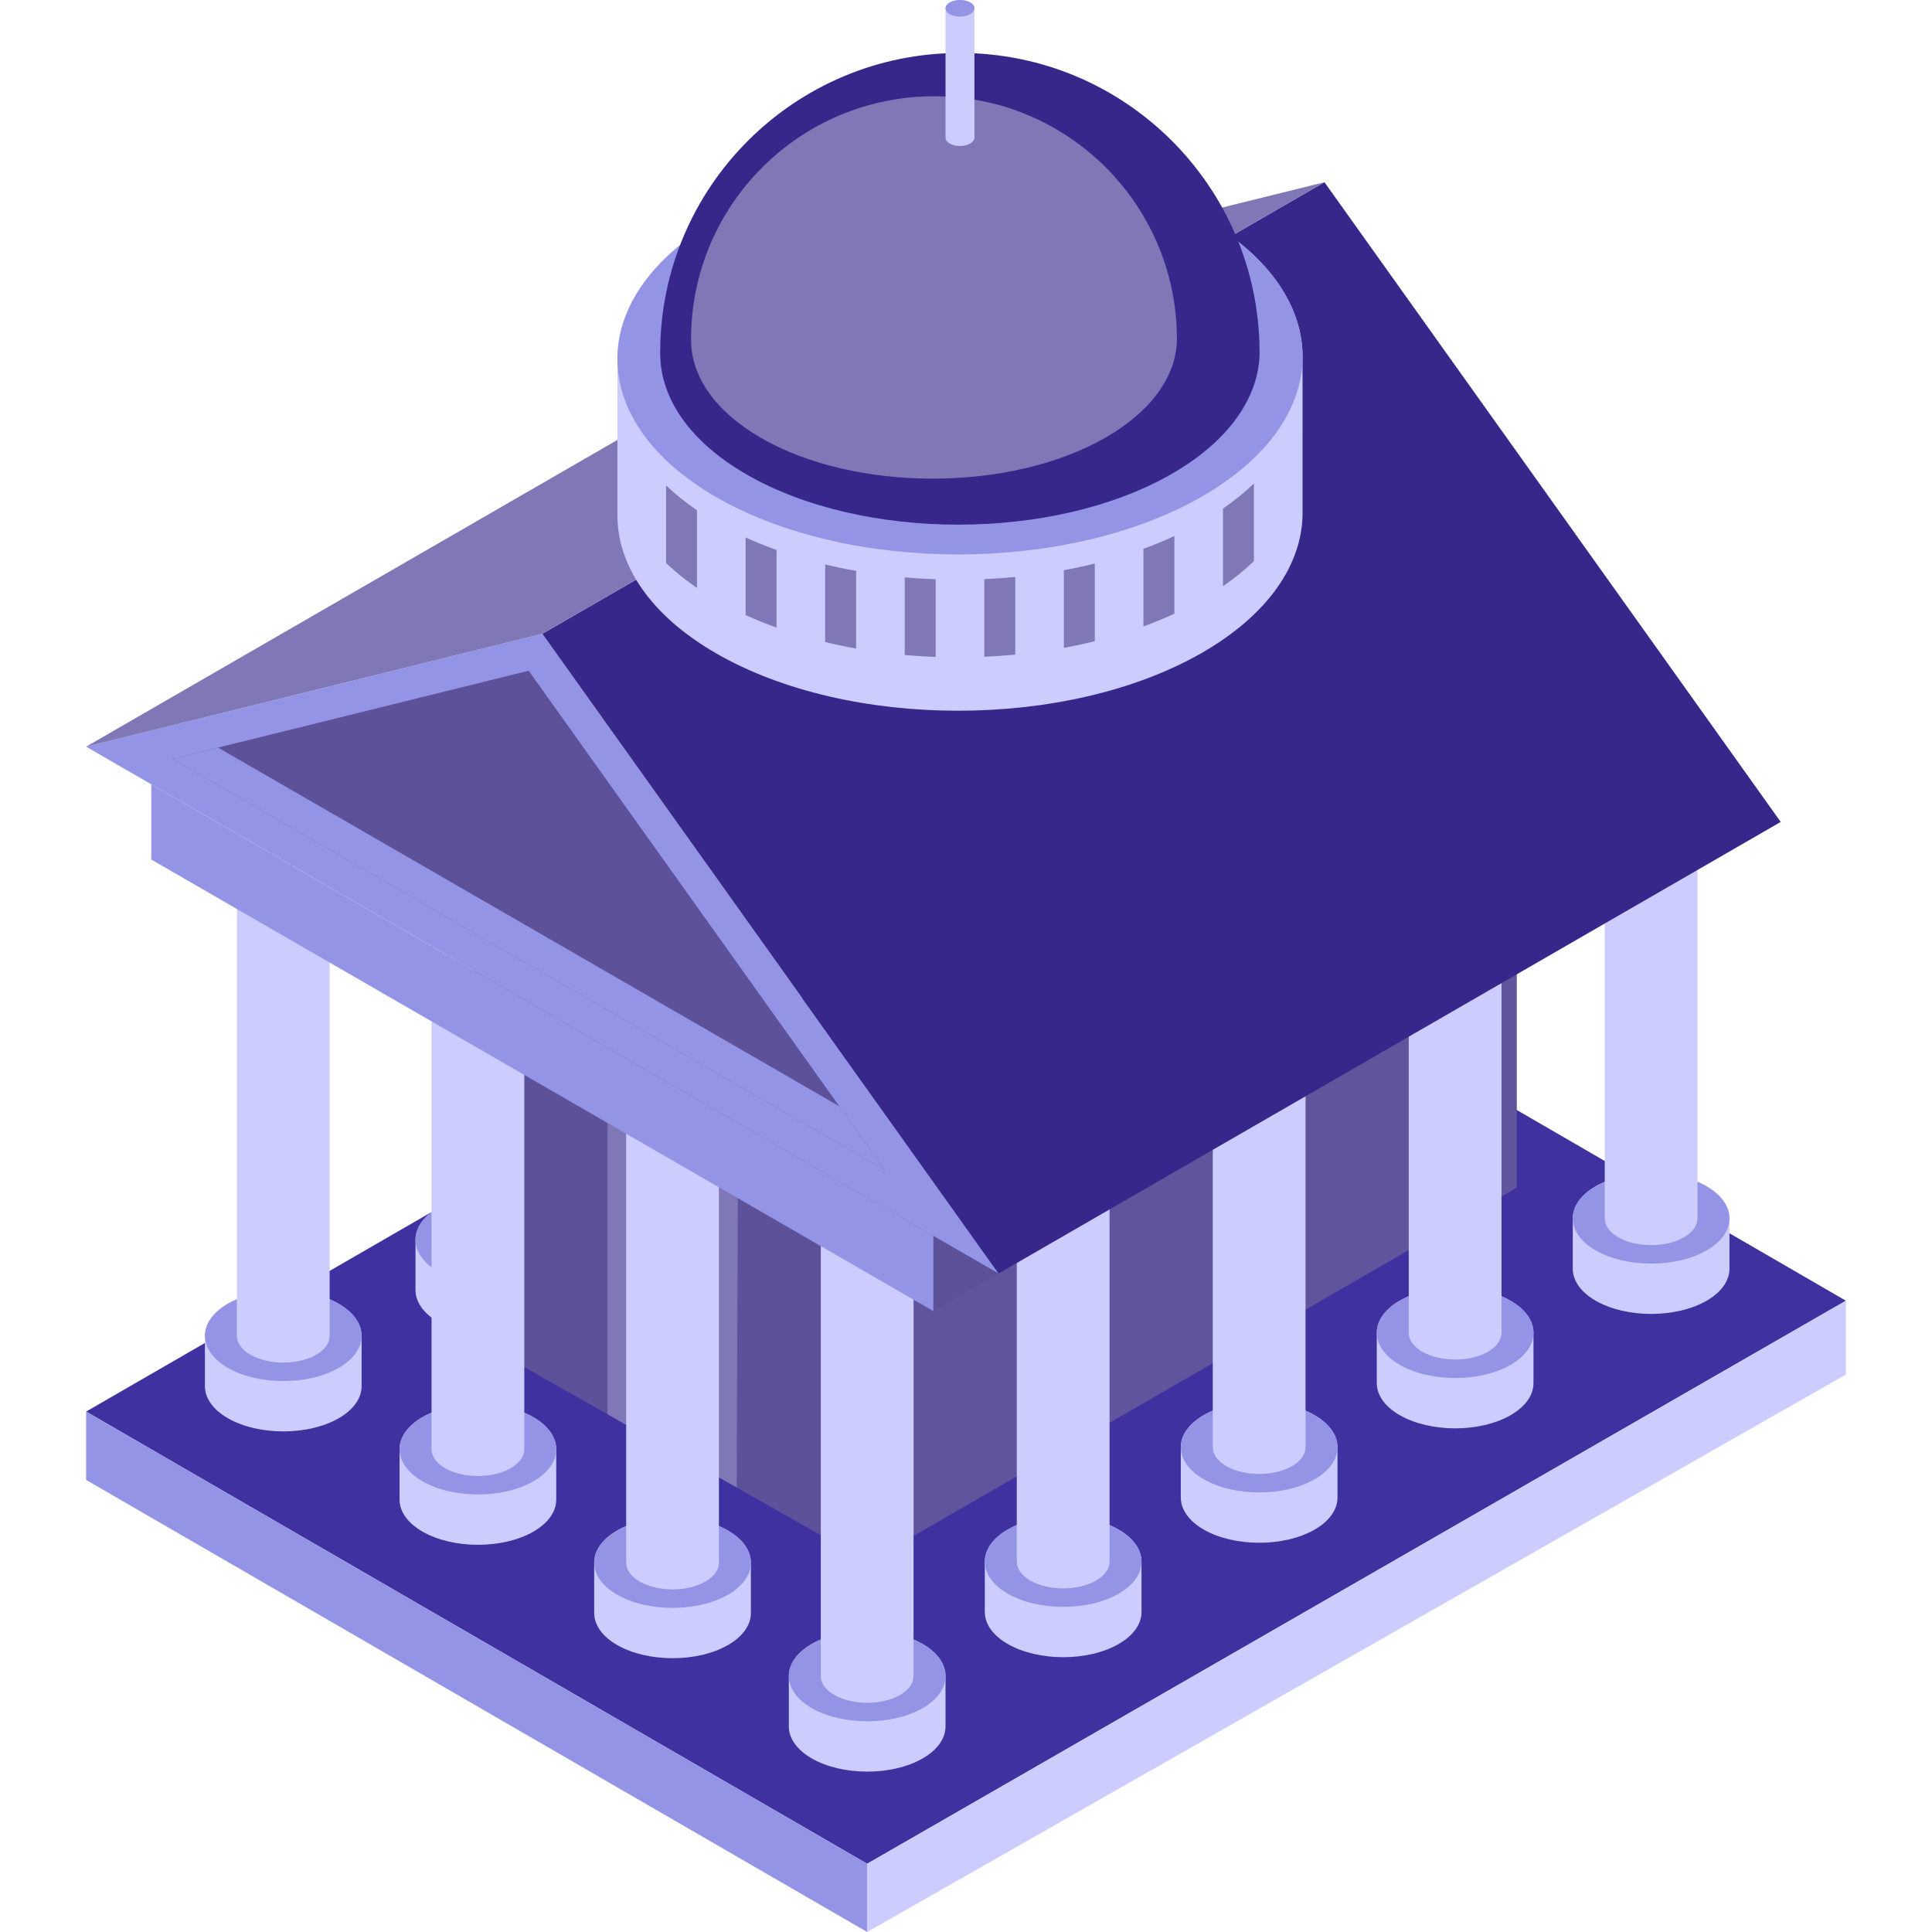
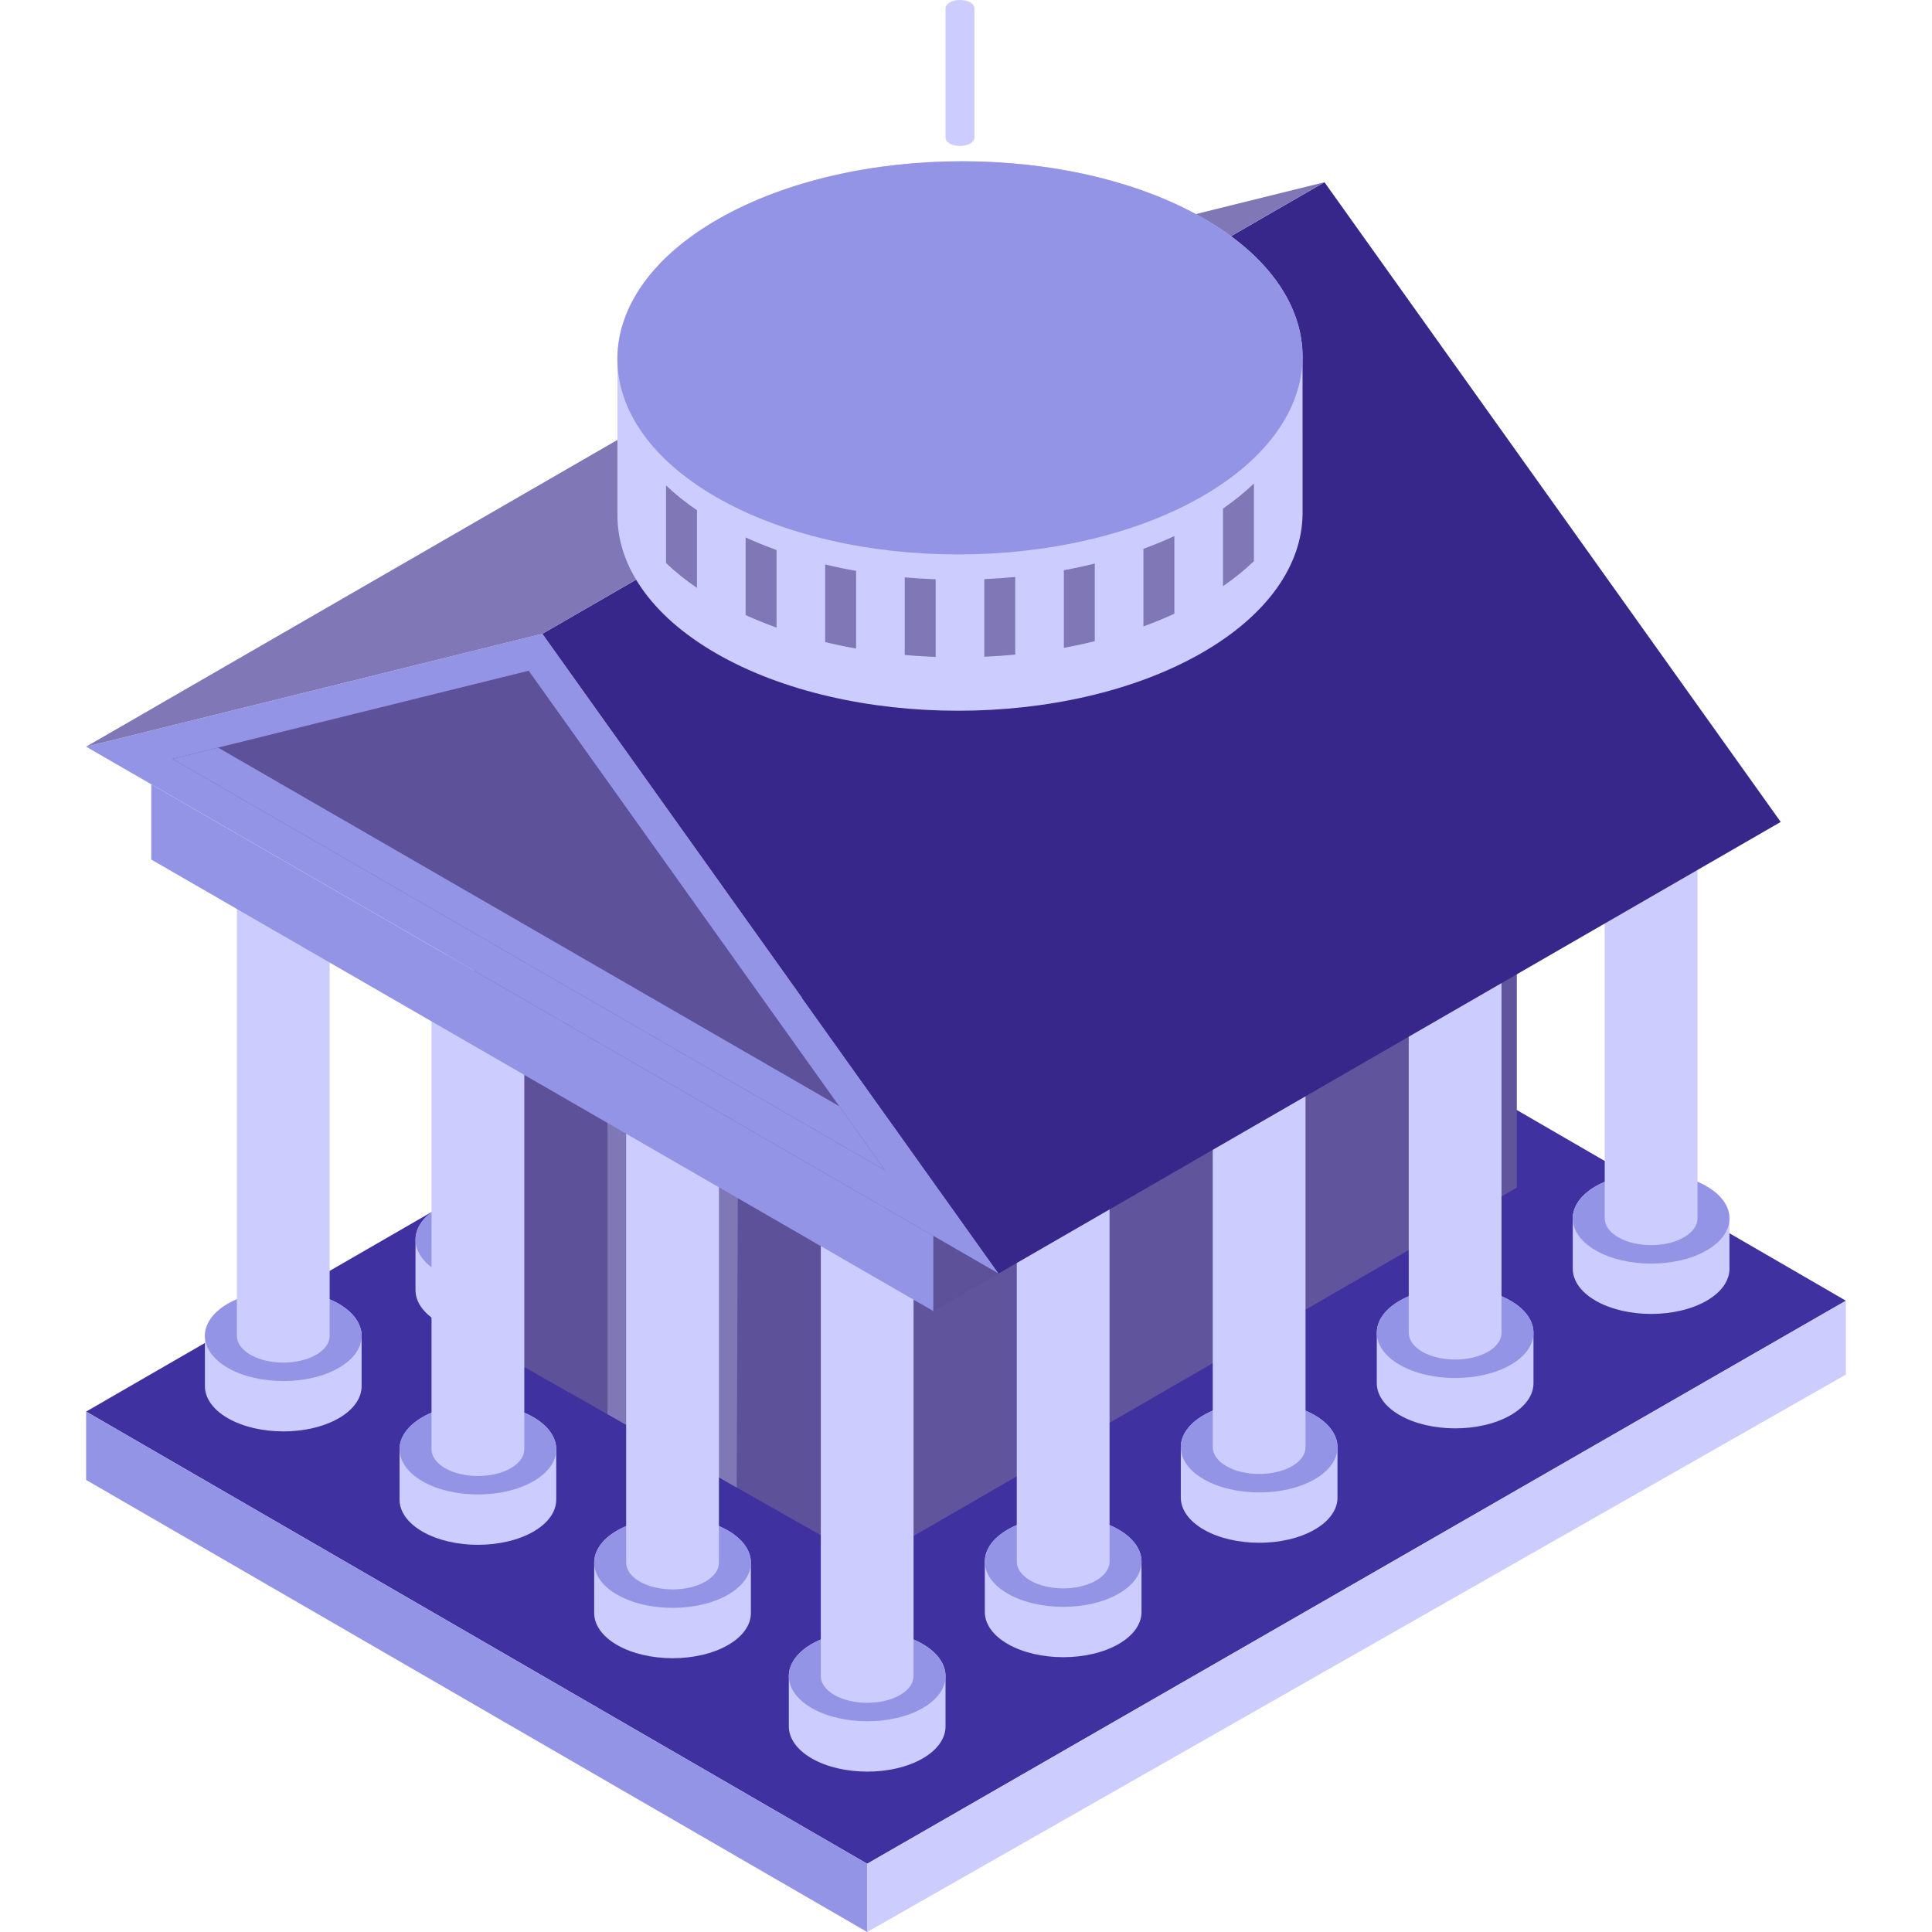
<svg xmlns="http://www.w3.org/2000/svg" height="800px" width="800px" version="1.1" id="Layer_1" viewBox="0 0 512 512" xml:space="preserve" fill="#000000">
  <g id="SVGRepo_bgCarrier" stroke-width="0" />
  <g id="SVGRepo_tracerCarrier" stroke-linecap="round" stroke-linejoin="round" stroke="#CCCCCC" stroke-width="1.024" />
  <g id="SVGRepo_iconCarrier">
    <polygon style="fill:#4031a0;" points="22.822,374.085 229.811,493.915 489.179,344.703 281.75,224.501 " />
    <polygon style="fill:#60549c;" points="230.092,413.975 401.973,314.739 401.973,199.53 230.092,298.669 " />
    <polygon style="fill:#9494e6;" points="22.822,374.085 22.822,392.196 229.811,512 229.811,493.915 " />
    <g>
      <polygon style="fill:#ccccff;" points="229.811,512 489.179,364.275 489.179,344.703 229.811,493.915 " />
      <path style="fill:#ccccff;" d="M302.513,427.179v-13.293c0-0.014,0-0.027,0-0.041v-0.009h-0.001 c-0.009-3.069-2.024-6.139-6.048-8.475c-8.075-4.686-21.305-4.697-29.401-0.023c-4.049,2.337-6.075,5.419-6.078,8.498v13.337 c-0.005,3.079,2.015,6.159,6.058,8.493c8.085,4.669,21.316,4.678,29.401,0.023C300.5,433.355,302.521,430.268,302.513,427.179 L302.513,427.179z" />
    </g>
    <path style="fill:#9494e6;" d="M267.044,422.326c-8.085-4.669-8.077-12.312,0.02-16.986c8.096-4.674,21.326-4.664,29.401,0.023 c8.075,4.686,8.065,12.331-0.02,16.986C288.36,427.003,275.129,426.993,267.044,422.326z" />
    <g>
      <path style="fill:#ccccff;" d="M294.043,413.837L294.043,413.837V297.601h-24.587v116.236l0,0 c-0.002,1.822,1.193,3.645,3.587,5.026c4.787,2.764,12.62,2.77,17.407,0.014C292.852,417.493,294.048,415.665,294.043,413.837z" />
      <path style="fill:#ccccff;" d="M354.451,396.856v-13.292c0-0.014,0-0.027,0-0.041v-0.009h-0.001 c-0.009-3.069-2.024-6.139-6.048-8.475c-8.075-4.686-21.305-4.697-29.401-0.023c-4.049,2.337-6.075,5.419-6.078,8.498v13.337 c-0.005,3.079,2.015,6.159,6.058,8.493c8.085,4.668,21.316,4.678,29.401,0.023C352.438,403.033,354.46,399.945,354.451,396.856 L354.451,396.856z" />
    </g>
    <path style="fill:#9494e6;" d="M318.982,392.003c-8.085-4.669-8.077-12.312,0.02-16.986c8.097-4.674,21.326-4.664,29.401,0.023 c8.075,4.687,8.065,12.331-0.02,16.986C340.298,396.681,327.067,396.671,318.982,392.003z" />
    <g>
      <path style="fill:#ccccff;" d="M345.981,383.514L345.981,383.514l0.001-116.236h-24.587v116.236l0,0 c-0.002,1.822,1.193,3.645,3.587,5.026c4.787,2.764,12.62,2.77,17.407,0.014C344.79,387.17,345.986,385.343,345.981,383.514z" />
      <path style="fill:#ccccff;" d="M406.389,366.534v-13.293c0-0.014,0-0.027,0-0.041v-0.009h-0.001 c-0.009-3.069-2.024-6.139-6.048-8.475c-8.075-4.686-21.305-4.697-29.401-0.023c-4.049,2.337-6.075,5.419-6.078,8.498v13.337 c-0.005,3.079,2.015,6.159,6.058,8.493c8.085,4.669,21.316,4.678,29.401,0.023C404.376,372.709,406.398,369.623,406.389,366.534 L406.389,366.534z" />
    </g>
    <path style="fill:#9494e6;" d="M370.92,361.681c-8.085-4.669-8.077-12.312,0.02-16.986c8.097-4.674,21.326-4.664,29.401,0.023 c8.075,4.686,8.065,12.331-0.02,16.986C392.236,366.358,379.005,366.348,370.92,361.681z" />
    <g>
      <path style="fill:#ccccff;" d="M397.919,353.191L397.919,353.191l0.001-116.236h-24.587v116.236l0,0 c-0.002,1.822,1.193,3.645,3.587,5.026c4.787,2.764,12.62,2.77,17.407,0.014C396.728,356.848,397.924,355.02,397.919,353.191z" />
      <path style="fill:#ccccff;" d="M458.327,336.211v-13.293c0-0.014,0-0.027,0-0.041v-0.009h-0.001 c-0.009-3.069-2.024-6.139-6.048-8.475c-8.075-4.686-21.305-4.697-29.401-0.023c-4.049,2.337-6.075,5.419-6.078,8.498v13.337 c-0.005,3.079,2.015,6.159,6.058,8.493c8.085,4.667,21.316,4.678,29.401,0.023C456.314,342.387,458.336,339.3,458.327,336.211 L458.327,336.211z" />
    </g>
    <path style="fill:#9494e6;" d="M422.858,331.357c-8.085-4.669-8.077-12.312,0.02-16.986c8.097-4.674,21.326-4.664,29.401,0.023 c8.075,4.686,8.065,12.331-0.02,16.986C444.174,336.036,430.943,336.026,422.858,331.357z" />
    <g>
      <path style="fill:#ccccff;" d="M449.857,322.868L449.857,322.868V206.632H425.27v116.236l0,0c-0.002,1.822,1.193,3.645,3.587,5.026 c4.787,2.764,12.62,2.77,17.407,0.014C448.666,326.525,449.862,324.697,449.857,322.868z" />
      <path style="fill:#ccccff;" d="M95.833,367.342v-13.293c0-0.014,0-0.027,0-0.041v-0.009h-0.001 c-0.009-3.069-2.024-6.139-6.048-8.475c-8.075-4.686-21.305-4.697-29.401-0.023c-4.049,2.337-6.075,5.419-6.078,8.498v13.337 c-0.005,3.079,2.015,6.159,6.058,8.493c8.085,4.668,21.316,4.678,29.401,0.023C93.82,373.517,95.841,370.429,95.833,367.342 L95.833,367.342z" />
    </g>
    <path style="fill:#9494e6;" d="M60.363,362.487c-8.085-4.669-8.077-12.312,0.02-16.986c8.097-4.674,21.326-4.664,29.401,0.023 c8.075,4.686,8.065,12.331-0.02,16.986S68.448,367.156,60.363,362.487z" />
    <g>
      <path style="fill:#ccccff;" d="M87.362,353.999L87.362,353.999l0.001-116.236H62.776v116.236l0,0 c-0.002,1.822,1.193,3.645,3.587,5.026c4.787,2.764,12.62,2.77,17.407,0.014C86.171,357.655,87.368,355.827,87.362,353.999z" />
      <path style="fill:#ccccff;" d="M151.638,341.872V328.58c0-0.014,0-0.027,0-0.041v-0.009h-0.001 c-0.009-3.069-2.024-6.139-6.048-8.475c-8.075-4.686-21.305-4.697-29.401-0.023c-4.049,2.337-6.075,5.419-6.078,8.498v13.337 c-0.005,3.079,2.015,6.159,6.058,8.493c8.085,4.668,21.316,4.678,29.401,0.023C149.625,348.047,151.646,344.96,151.638,341.872 L151.638,341.872z" />
    </g>
    <path style="fill:#9494e6;" d="M116.168,337.017c-8.085-4.669-8.077-12.312,0.02-16.986c8.097-4.674,21.326-4.664,29.401,0.023 c8.075,4.686,8.065,12.331-0.02,16.986S124.254,341.686,116.168,337.017z" />
    <path style="fill:#ccccff;" d="M143.167,328.528L143.167,328.528l0.001-116.236h-24.587v116.236l0,0 c-0.002,1.822,1.193,3.645,3.587,5.026c4.787,2.764,12.62,2.77,17.407,0.014C141.976,332.186,143.172,330.357,143.167,328.528z" />
    <polygon style="fill:#5d519a;" points="125.53,354.676 125.53,238.3 230.092,298.669 230.092,413.975 " />
    <path style="fill:#ccccff;" d="M147.413,397.395v-13.292c0-0.014,0-0.027,0-0.041v-0.009h-0.001 c-0.009-3.069-2.024-6.139-6.048-8.475c-8.075-4.686-21.305-4.697-29.401-0.023c-4.049,2.337-6.075,5.419-6.078,8.498v13.337 c-0.005,3.079,2.015,6.159,6.058,8.493c8.085,4.669,21.316,4.678,29.401,0.023C145.401,403.571,147.422,400.483,147.413,397.395 L147.413,397.395z" />
    <path style="fill:#9494e6;" d="M111.944,392.541c-8.085-4.669-8.077-12.312,0.02-16.986c8.096-4.674,21.326-4.664,29.401,0.023 c8.075,4.687,8.065,12.331-0.02,16.986C133.26,397.219,120.029,397.209,111.944,392.541z" />
    <g>
      <path style="fill:#ccccff;" d="M138.943,384.052L138.943,384.052l0.001-116.236h-24.587v116.236l0,0 c-0.002,1.822,1.193,3.645,3.587,5.026c4.787,2.764,12.62,2.77,17.407,0.014C137.752,387.709,138.949,385.881,138.943,384.052z" />
      <path style="fill:#ccccff;" d="M250.575,457.503v-13.292c0-0.014,0-0.027,0-0.041v-0.009h-0.001 c-0.009-3.069-2.024-6.139-6.048-8.475c-8.075-4.686-21.305-4.697-29.401-0.023c-4.049,2.337-6.075,5.419-6.078,8.498v13.337 c-0.005,3.079,2.015,6.159,6.058,8.493c8.085,4.669,21.316,4.678,29.401,0.023C248.562,463.678,250.583,460.591,250.575,457.503 L250.575,457.503z" />
    </g>
    <path style="fill:#9494e6;" d="M215.106,452.648c-8.085-4.669-8.077-12.312,0.02-16.986c8.096-4.674,21.326-4.664,29.401,0.023 c8.075,4.687,8.065,12.331-0.02,16.986C236.422,457.326,223.191,457.317,215.106,452.648z" />
    <path style="fill:#ccccff;" d="M242.105,444.159L242.105,444.159l0.001-116.236h-24.587v116.236l0,0 c-0.002,1.822,1.193,3.645,3.587,5.026c4.787,2.764,12.62,2.77,17.407,0.014C240.914,447.815,242.11,445.988,242.105,444.159z" />
    <polygon style="fill:#7f77b6;" points="161.001,374.792 161.001,294.306 195.546,314.251 195.238,394.208 " />
    <path style="fill:#ccccff;" d="M198.994,427.449v-13.293c0-0.014,0-0.027,0-0.041v-0.009h-0.001 c-0.009-3.069-2.024-6.139-6.048-8.475c-8.075-4.686-21.305-4.697-29.401-0.023c-4.049,2.337-6.075,5.419-6.078,8.498v13.337 c-0.005,3.079,2.015,6.159,6.058,8.493c8.085,4.668,21.316,4.678,29.401,0.023C196.982,433.624,199.002,430.537,198.994,427.449 L198.994,427.449z" />
    <path style="fill:#9494e6;" d="M163.526,422.594c-8.085-4.669-8.077-12.312,0.02-16.986c8.097-4.674,21.326-4.664,29.401,0.023 c8.075,4.686,8.065,12.331-0.02,16.986C184.841,427.273,171.61,427.263,163.526,422.594z" />
    <path style="fill:#ccccff;" d="M190.523,414.105L190.523,414.105l0.001-116.236h-24.587v116.236l0,0 c-0.002,1.822,1.193,3.645,3.587,5.026c4.787,2.764,12.62,2.77,17.407,0.014C189.333,417.763,190.529,415.934,190.523,414.105z" />
    <polygon style="fill:#9494e6;" points="40.093,207.848 40.093,227.792 247.364,347.461 247.364,327.516 " />
    <polygon style="fill:#5d519a;" points="264.637,317.544 264.637,337.488 247.364,347.461 247.364,327.516 " />
    <polygon style="fill:#9494e6;" points="22.822,197.876 264.637,337.488 143.729,167.959 " />
    <polygon style="fill:#5d519a;" points="45.698,201.112 140.105,177.753 234.512,310.124 " />
    <polygon style="fill:#9494e6;" points="45.698,201.112 57.79,198.12 222.421,293.171 234.512,310.124 " />
    <polygon style="fill:#38278b;" points="143.729,167.959 350.999,48.291 471.907,217.82 264.637,337.488 " />
    <polygon style="fill:#7f77b6;" points="22.822,197.876 230.092,78.208 350.999,48.291 143.729,167.959 " />
    <path style="fill:#ccccff;" d="M345.192,94.803v-0.054h-0.002c0.112-13.347-8.576-26.686-26.103-36.806 c-35.113-20.273-92.96-20.273-128.548,0c-17.807,10.144-26.791,23.523-26.919,36.903v41.412 c-0.134,13.364,8.568,26.729,26.138,36.873c35.157,20.298,93.004,20.298,128.548,0c17.763-10.145,26.736-23.51,26.886-36.873h0.001 v-0.012C345.192,136.239,345.192,94.81,345.192,94.803z" />
    <path style="fill:#7f77b6;" d="M226.875,171.866c-2.77-0.492-5.504-1.061-8.195-1.707v-20.57c2.691,0.647,5.425,1.215,8.195,1.707 V171.866z M205.79,145.751c-2.815-1.011-5.552-2.117-8.195-3.323v20.57c2.643,1.206,5.38,2.311,8.195,3.323V145.751z M247.961,153.52c-2.743-0.101-5.476-0.272-8.195-0.514v20.57c2.719,0.242,5.452,0.413,8.195,0.514V153.52z M184.704,135.225 c-3.066-2.093-5.799-4.291-8.195-6.579v20.57c2.396,2.287,5.129,4.487,8.195,6.579V135.225z M332.303,128.136 c-2.395,2.304-5.133,4.52-8.195,6.632v20.57c3.062-2.112,5.8-4.328,8.195-6.632V128.136z M311.218,142.064 c-2.641,1.224-5.382,2.342-8.195,3.371v20.57c2.812-1.029,5.554-2.147,8.195-3.371V142.064z M290.132,149.351 c-2.691,0.665-5.425,1.253-8.195,1.763v20.57c2.77-0.51,5.504-1.097,8.195-1.763V149.351z M269.046,152.907 c-2.719,0.26-5.452,0.451-8.195,0.571v20.57c2.743-0.119,5.476-0.31,8.195-0.571V152.907z" />
    <path style="fill:#9494e6;" d="M189.757,131.708c-35.157-20.298-34.806-53.493,0.782-73.766s93.434-20.273,128.548,0 s34.762,53.468-0.782,73.766S224.916,152.007,189.757,131.708z" />
-     <path style="fill:#38278b;" d="M333.809,93.262c-0.044,11.762-7.899,23.539-23.526,32.456c-31.09,17.76-81.698,17.76-112.456,0 c-15.117-8.728-22.726-20.17-22.857-31.671c-0.015-0.204-0.015-0.406-0.015-0.596c0-43.856,35.564-79.418,79.433-79.418 c43.652,0,79.085,35.229,79.405,78.795C333.809,92.971,333.809,93.116,333.809,93.262z" />
-     <path style="fill:#7f77b6;" d="M311.905,89.74c-0.036,9.535-6.404,19.082-19.07,26.309c-25.203,14.396-66.227,14.396-91.159,0 c-12.254-7.075-18.422-16.35-18.528-25.674c-0.011-0.165-0.011-0.329-0.011-0.483c0-35.55,28.828-64.378,64.39-64.378 c35.385,0,64.108,28.558,64.367,63.873C311.905,89.505,311.905,89.623,311.905,89.74z" />
    <path style="fill:#ccccff;" d="M258.235,2.197V2.195l0,0c0.005-0.563-0.362-1.125-1.101-1.553c-1.481-0.855-3.921-0.855-5.422,0 c-0.751,0.427-1.13,0.993-1.136,1.557v34.289c-0.005,0.563,0.362,1.127,1.102,1.555c1.483,0.856,3.922,0.856,5.422,0 c0.749-0.427,1.127-0.992,1.134-1.555l0,0l0,0V2.197H258.235z" />
-     <path style="fill:#9494e6;" d="M251.679,3.753c-1.483-0.856-1.468-2.256,0.033-3.112c1.501-0.855,3.941-0.855,5.422,0 c1.481,0.855,1.466,2.255-0.033,3.112C255.602,4.61,253.162,4.61,251.679,3.753z" />
  </g>
</svg>